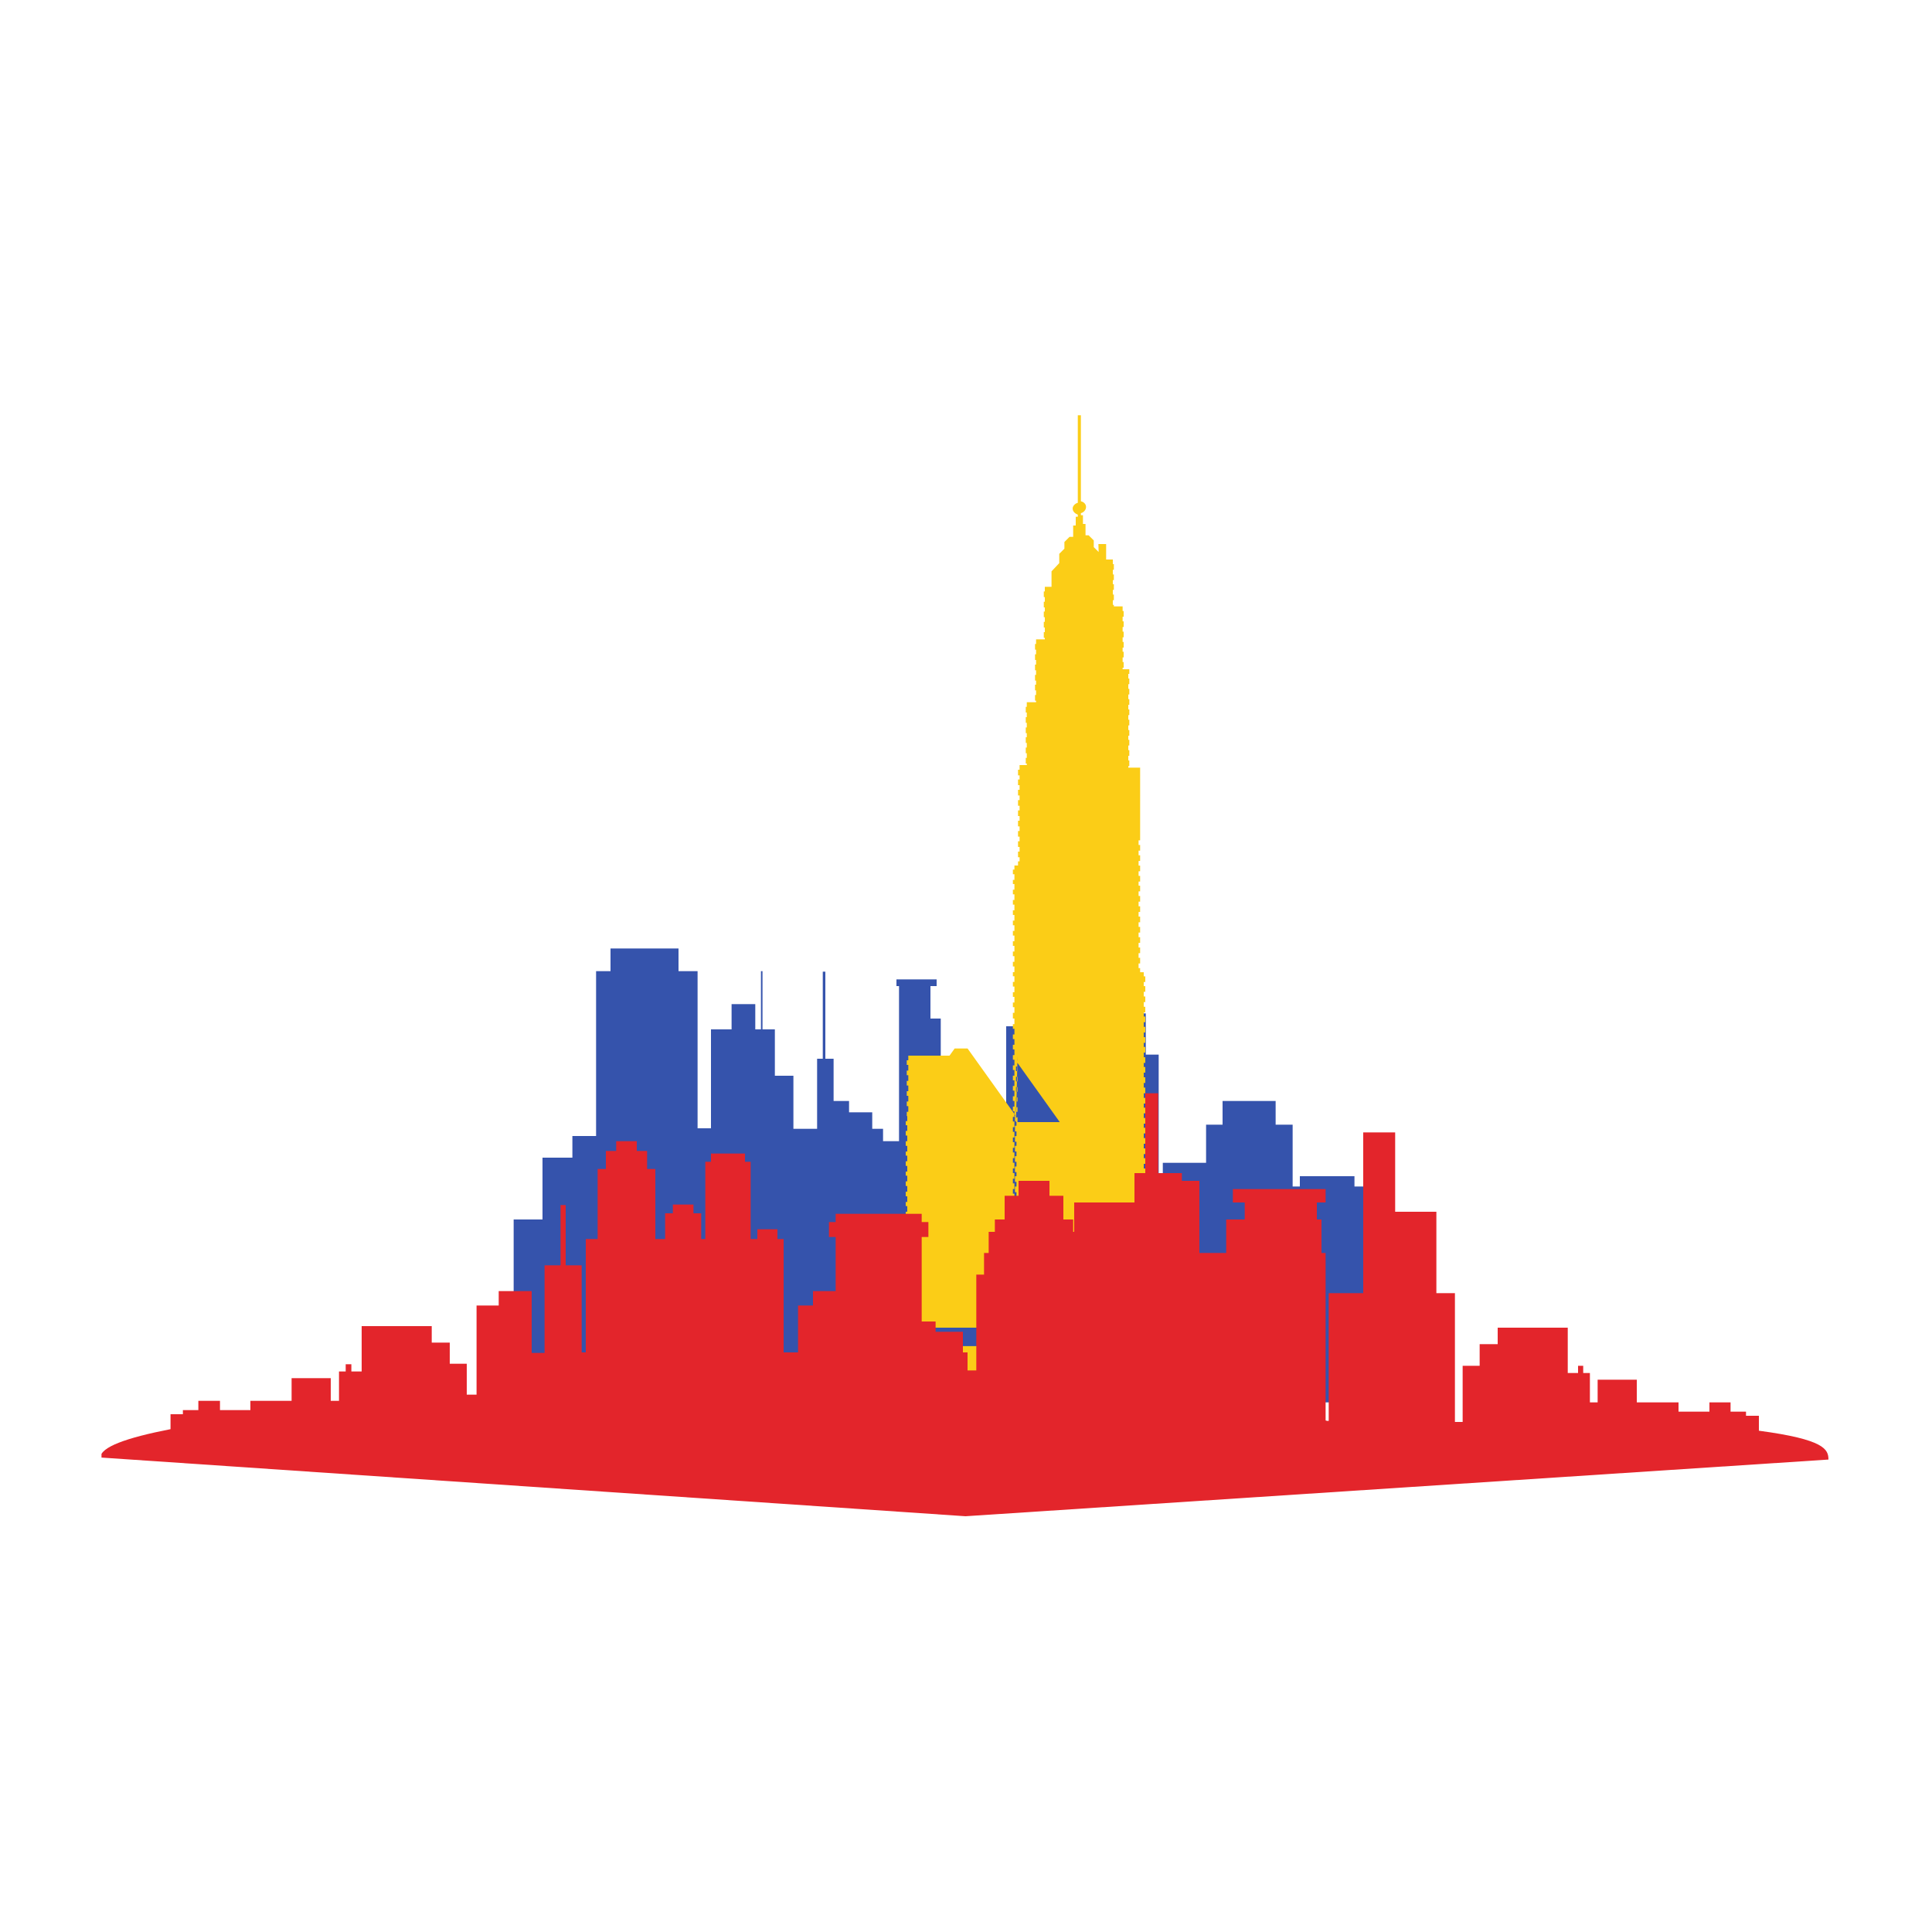
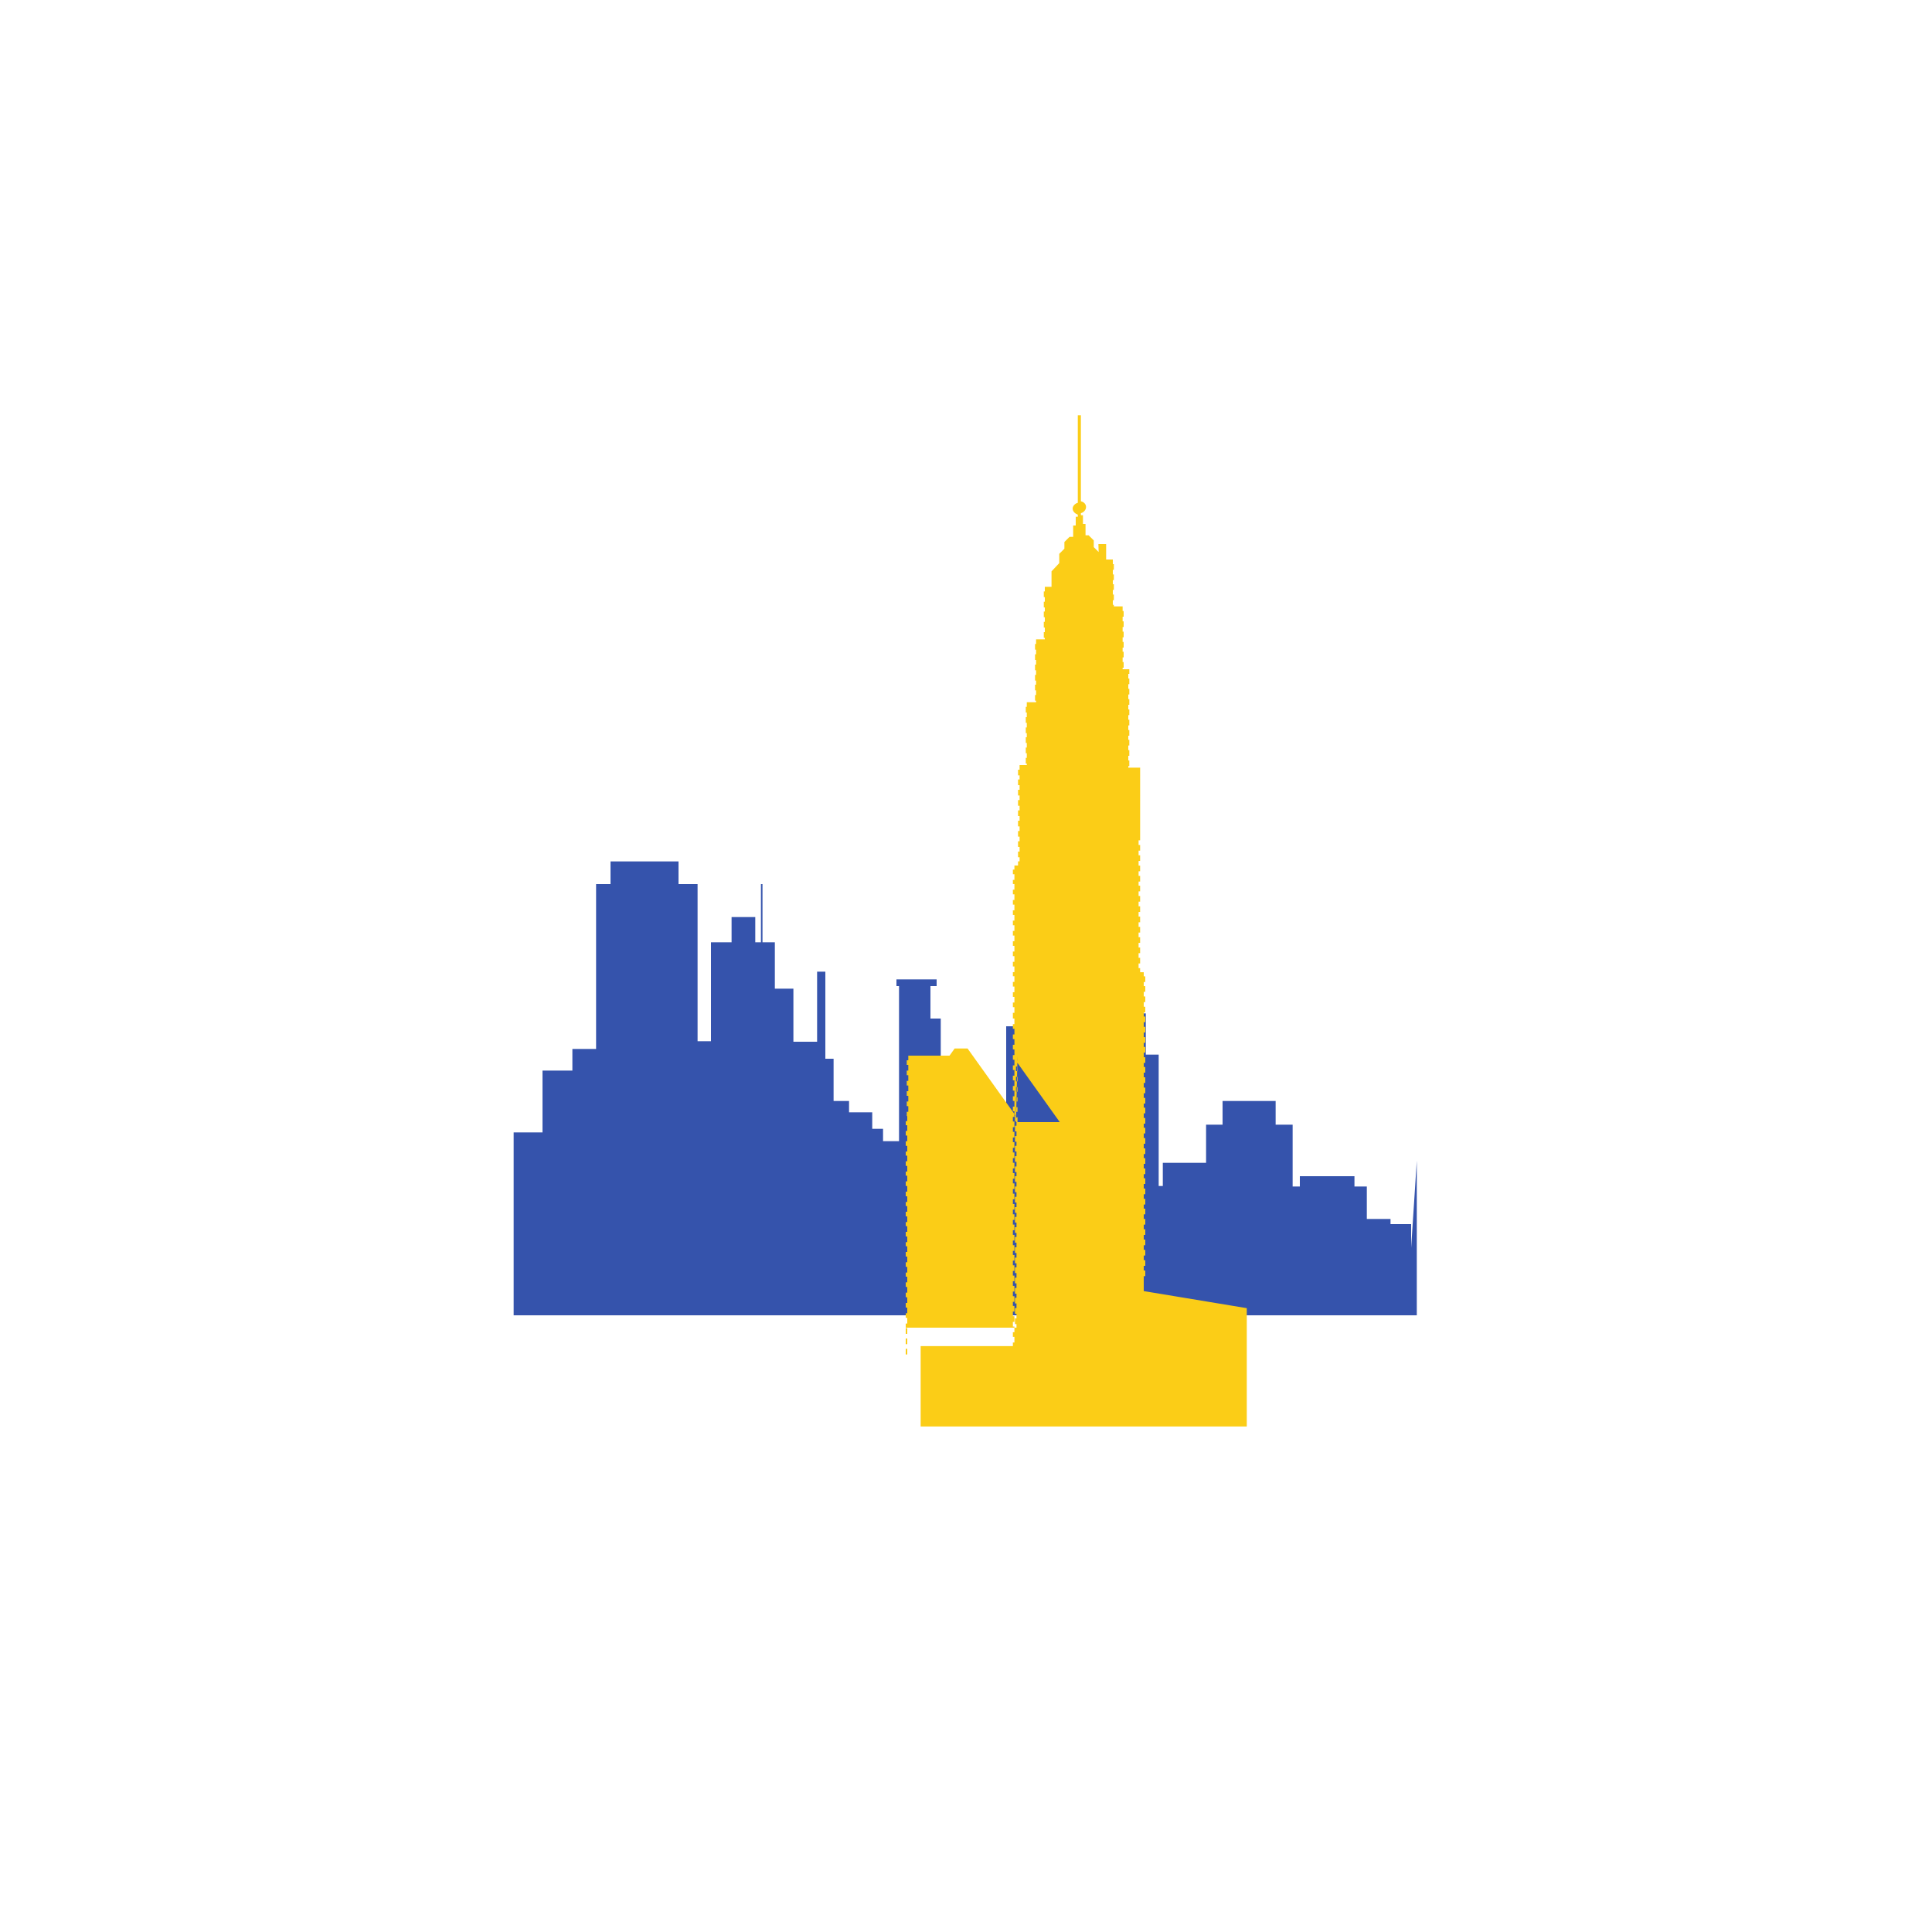
<svg xmlns="http://www.w3.org/2000/svg" viewBox="0 0 375 375">
  <defs>
    <clipPath id="a">
      <path d="M133 80.5h109v199.5H133z" />
    </clipPath>
    <clipPath id="b">
      <path d="M19.7 207h335.3v87.3H19.7z" />
    </clipPath>
  </defs>
-   <path fill="#3553ac" d="M273.9 242.2v-4.6h-4v-1h-4.6v-6.3h-2.4v-2h-10.6v2h-1.4v-12h-3.3v-4.6h-10.3v4.6h-3.2v7.4h-8.4v4.5h-.8v-25.5h-2.5v-8h-5.6v5.7h-3.5v2.2h-2.5v12.4h-3.2v-16.3h-1.5v-5.4h-2.5v-1.5h-3.8v5.4h-4.5v17.8h-4.2v5h-1.3v8h-1.3v-24.7h-5.9V197.7h-2v-6.3h1.2v-1.3h-7.8v1.3h.5v30.1h-3.1v-2.4h-2.1v-3.2h-4.5v-2.2h-3v-8.2h-1.6v-16.9h-.5v16.9h-1.1v13.6h-4.6v-10.3h-3.6v-9h-2.4v-11.3h-.3v11.3h-1.1v-4.9h-4.6v4.9H138v19.2h-2.6v-30.5h-3.7v-4.4h-13.2v4.4h-2.8v32h-4.6v4.2h-5.8v12h-5.6v35.5h175.3v-30z" />
+   <path fill="#3553ac" d="M273.9 242.2v-4.6h-4v-1h-4.6v-6.3h-2.4v-2h-10.6v2h-1.4v-12h-3.3v-4.6h-10.3v4.6h-3.2v7.4h-8.4v4.5h-.8v-25.5h-2.5v-8h-5.6v5.7h-3.5v2.2h-2.5v12.4h-3.2v-16.3h-1.5v-5.4h-2.5v-1.5h-3.8v5.4h-4.5v17.8h-4.2v5h-1.3v8h-1.3v-24.7h-5.9V197.7h-2v-6.3h1.2v-1.3h-7.8v1.3h.5v30.1h-3.1v-2.4h-2.1v-3.2h-4.5v-2.2h-3v-8.2h-1.6v-16.9h-.5h-1.1v13.6h-4.6v-10.3h-3.6v-9h-2.4v-11.3h-.3v11.3h-1.1v-4.9h-4.6v4.9H138v19.2h-2.6v-30.5h-3.7v-4.4h-13.2v4.4h-2.8v32h-4.6v4.2h-5.8v12h-5.6v35.5h175.3v-30z" />
  <g clip-path="url(#a)">
    <path fill="#fbcd17" d="M175.8 262.9h.3v-1.1h-.3v-.9h.3v-1.1h-.3v-.9h.3v-1.1h-.3v-.9h.3v-1.1h-.3v-.9h.3v-1.1h-.3v-.9h.3v-1.1h-.3v-.9h.3v-1.1h-.3v-.9h.3v-1.1h-.3v-.8h.3v-1.1h-.3v-.9h.3v-1.1h-.3v-.9h.3v-1.1h-.3v-.8h.3v-1.1h-.3v-.9h.3v-1.1h-.3v-.8h.3v-1.1h-.3v-.9h.3v-1.1h-.3v-.8h.3v-1.1h-.3v-.9h.3v-1.1h-.3v-.9h.3v-1.1h-.3v-.8h.3v-1.1h-.3v-.9h.3v-1.1h-.3v-.8h.3v-1.1h-.3v-.9h.3v-1.1h-.3v-.9h.3v-1.1h-.3v-.8h.3v-1.1h-.1l9.3-13h2.5l9.3 13h-.1v1.1h.3v.9h-.3v1.1h.3v.9h-.3v1.1h.3v.8h-.3v1.1h.3v.9h-.3v1.1h.3v.9h-.3v1.1h.3v.8h-.3v1.1h.3v.9h-.3v1.1h.3v.9h-.3v1.1h.3v.9h-.3v1.1h.3v.8h-.3v1.1h.3v.9h-.3v1.1h.3v.8h-.3v1.1h.3v.9h-.3v1.1h.3v.9h-.3v1.1h.3v.8h-.3v1.1h.3v.9h-.3v1.1h.3v.9h-.3v1.1h.3v.8h-.3v1.1h.3v.9h-.3v1.1h.3v.9h-.3v1.1h.3v.7h-21.5zm.2-45v.2h-.2zm0-1.3v-.8h.3v-1.1h-.3v-.9h.3v-1.1h-.3v-.9h.3v-1.1h-.3v-.9h.3v-1.1h-.3v-.9h.3v-1.1h-.3v-.9h.3v-.9h8.5l-8.5 11.9zm21.5.2v.2h-.2zm0-11.8v.9h-.3v1.1h.3v.9h-.3v1.1h.3v.9h-.3v1.1h.3v.9h-.3v1.1h.3v.8h-.3v1.1h.3v.9h-.3v1.1h.3v.9h-.3v-11.9l8.5 11.9h-8.5zm24.5 45.6v-2.9h.3v-1.1h-.3v-.9h.3v-1.1h-.3v-.9h.3v-1.1h-.3v-.9h.3v-1.1h-.3v-.9h.3v-1.1h-.3v-.9h.3v-1.1h-.3v-.9h.3v-1.1h-.3v-.8h.3v-1.1h-.3v-.9h.3v-1.1h-.3v-.9h.3v-1.1h-.3v-.8h.3v-1.1h-.3v-.9h.3v-1.1h-.3v-.8h.3v-1.1h-.3v-.9h.3v-1.1h-.3v-.9h.3v-1.1h-.3v-.8h.3v-1.1h-.3v-.9h.3v-1.1h-.3v-.8h.3v-1.1h-.3v-.9h.3v-1.1h-.3v-.9h.3v-1.1h-.3v-.9h.3v-1.1h-.3v-.8h.3v-1.1h-.3v-.9h.3v-1.1h-.3v-.8h.3v-1.1h-.3v-.9h.3v-1.1h-.3v-.9h.3v-1.1h-.3v-.8h.3v-1.1h-.3v-.9h.3v-1.1h-.3v-.9h.3v-1.1h-.3v-.8h.3v-1.1h-.3v-.8h-.7v-.8h-.3v-.9h.3v-1.1h-.3v-.9h.3v-1.1h-.3v-.9h.3v-1.1h-.3v-.9h.3v-1.1h-.3v-.9h.3v-1.1h-.3v-.9h.3v-1.1h-.3v-.9h.3v-1.1h-.3v-.9h.3v-1.1h-.3v-.8h.3v-1.1h-.3v-.9h.3v-1.1h-.3v-.9h.3v-1.1h-.3v-.9h.3v-1.1h-.3v-.9h.3V149H219v-.3h.2v-1.1h-.2v-.9h.2v-1.1h-.2v-.9h.2v-1.1h-.2v-.8h.2v-1.1h-.2v-.9h.2v-1.1h-.2v-.9h.2v-1.1h-.2v-.9h.2v-1.1h-.2v-.9h.2v-1.1h-.2v-.9h.2v-1.1h-.2v-.9h.2v-.9h-1.3v-.3h.2v-1.1h-.2v-.9h.2v-1.1h-.2v-.8h.2v-1.1h-.2v-.9h.2v-1.1h-.2v-.9h.2v-1.1h-.2v-.9h.2v-1.1h-.2v-.9h-1.7v-.3h-.2v-.9h.2v-1.1h-.2v-.9h.2v-1.1h-.2v-.8h.2v-1.1h-.2v-.9h.2v-1.1h-.2v-.9h-1.3v-3h-1.5L213.3 109v-1.8l-1-1v-1.3l-1-1h-.6v-2.2h-.5v-1.7h-.4v-.4c.5-.1 1-.6 1-1.2 0-.6-.5-1-1-1.1V80.6h-.6v17c-.5.1-1 .6-1 1.1 0 .6.5 1 1 1.2v.4h-.4v1.7h-.5v2.2h-.7l-1 1v1.3l-1 1v1.8l-1.5 1.6v3h-1.3v.9h-.2v1.1h.2v.9h-.2v1.1h.2v.8h-.2v1.1h.2v.9h-.2v1.1h.2v.9h-.2v1.1h.2v.3h-1.7v.9h-.2v1.1h.2v.9h-.2v1.1h.2v.9h-.2v1.1h.2v.9h-.2v1.1h.2v.8h-.2v1.1h.2v.9h-.2v1.1h.2v.3h-1.8v.9h-.2v1.1h.2v.9h-.2v1.1h.2v.9h-.2v1.1h.2v.8h-.2v1.1h.2v.9h-.2v1.1h.2v.9h-.2v1.1h.2v.3h-1.4v.9h-.3v1.1h.3v.8h-.3v1.1h.3v.9h-.3v1.1h.3v.9h-.3v1.1h.3v.9h-.3v1.1h.3v.9h-.3v1.1h.3v.9h-.3v1.1h.3v.9h-.3v1.1h.3v.9h-.3v1.1h.3v.8h-.3v.8h-.7v.8h-.3v.9h.3v1.1h-.3v.8h.3v1.1h-.3v.9h.3v1.1h-.3v.9h.3v1.1h-.3v.9h.3v1.1h-.3v.9h.3v1.1h-.3v.9h.3v1.1h-.3v.9h.3v1.1h-.3v.9h.3v1.1h-.3v.9h.3v1.1h-.3v.8h.3v1.1h-.3v.9h.3v1.1h-.3v.9h.3v1.1h-.3v.9h.3v1.1h-.3v1.1h.3v1.1h-.3v.9h.3v1.1h-.3v.9h.3v1.1h-.3v.9h.3v1.1h-.3v.9h.3v1.1h-.3v.9h.3v1.1h-.3v.9h.3v1.1h-.3v.9h.3v1.1h-.3v.9h.3v1.1h-.3v.9h.3v1.1h-.3v.9h.3v1.1h-.3v.9h.3v1.1h-.3v.9h.3v1.1h-.3v.9h.3v1.1h-.3v.9h.3v1.1h-.3v.9h.3v1.1h-.3v.9h.3v1.1h-.3v.9h.3v1.1h-.3v.9h.3v1.1h-.3v.9h.3v1.1h-.3v.9h.3v1.1h-.3v.9h.3v1.1h-.3v.9h.3v1.1h-.3v.8h.3v1.1h-.3v.9h.3v1.1h-.3v.9h.3v1.1h-.3v.9h.3v1.1h-.3v.9h.3v1.1h-.3v.8h.3v1.1h-.3v.9h.3v1.1h-.3v.9h.3v1.1h-.3v.9h.3v1.1h-.3v.7h-17.9v15.6h107.8v-15.6z" />
  </g>
  <g clip-path="url(#b)">
-     <path fill="#e3252b" d="M341.4 277.7v-2.9h-2.5V274h-3v-1.8h-4.1v1.8h-6v-1.8h-8.1v-4.4h-7.6v4.4h-1.5v-5.7h-1.3v-1.4h-1v1.4h-2v-8.8h-13.6v3.2h-3.5v4.2h-3.3V276h-1.5v-25h-3.6v-15.8h-8v-15.4h-6.2v31.2h-6.7v24.8c-.2 0-.4 0-.6-.1v-32.5h-.8v-6.5h-.9v-3.3h1.7v-2.6h-18v2.6h2.3v3.3h-3.6v6.5h-5.2v-14h-3.4v-1.5h-4.6v-15.5h-2.5v15.5h-2.1v5.7h-11.7v5.7h-.2v-2.4h-1.9v-4.6h-2.7v-2.9h-6v2.9h-2.7v4.6h-1.9v2.4h-1.2v4.1h-.9v4.2h-1.5V266h-1.7v-3.5h-.9v-4h-5.3v-2h-2.7v-16.4h1.3v-2.9h-1.3v-1.6h-16.7v1.6h-1.3v2.9h1.3v10.5h-4.4v2.8h-2.9v9.1h-2.8v-22h-1.2v-1.9h-3.9v1.9h-1.3v-15h-1.1v-1.6h-6.6v1.6h-1.1v15h-.8v-5h-1.5v-1.7h-4v1.7h-1.5v5h-1.9v-13.6h-1.6v-3.5h-2v-1.9h-4v1.9h-2v3.5h-1.6v13.6h-2.3v22h-.8V245.6h-3.1v-11.7h-1v11.7h-3.1v17h-2.5v-12h-6.4v2.8h-4.3v17.3h-1.9v-6h-3.3v-4.1h-3.5v-3.2h-13.6v8.8h-2v-1.4h-1.1v1.4h-1.3v5.7h-1.6v-4.4h-7.6v4.4h-8v1.8h-5.9v-1.8h-4.2v1.8h-3v.8h-2.4v2.9c-8.7 1.7-13.6 3.5-13.6 5.5L187.4 294.3l167.5-11c0-2-.8-3.9-13.5-5.6" />
-   </g>
+     </g>
</svg>